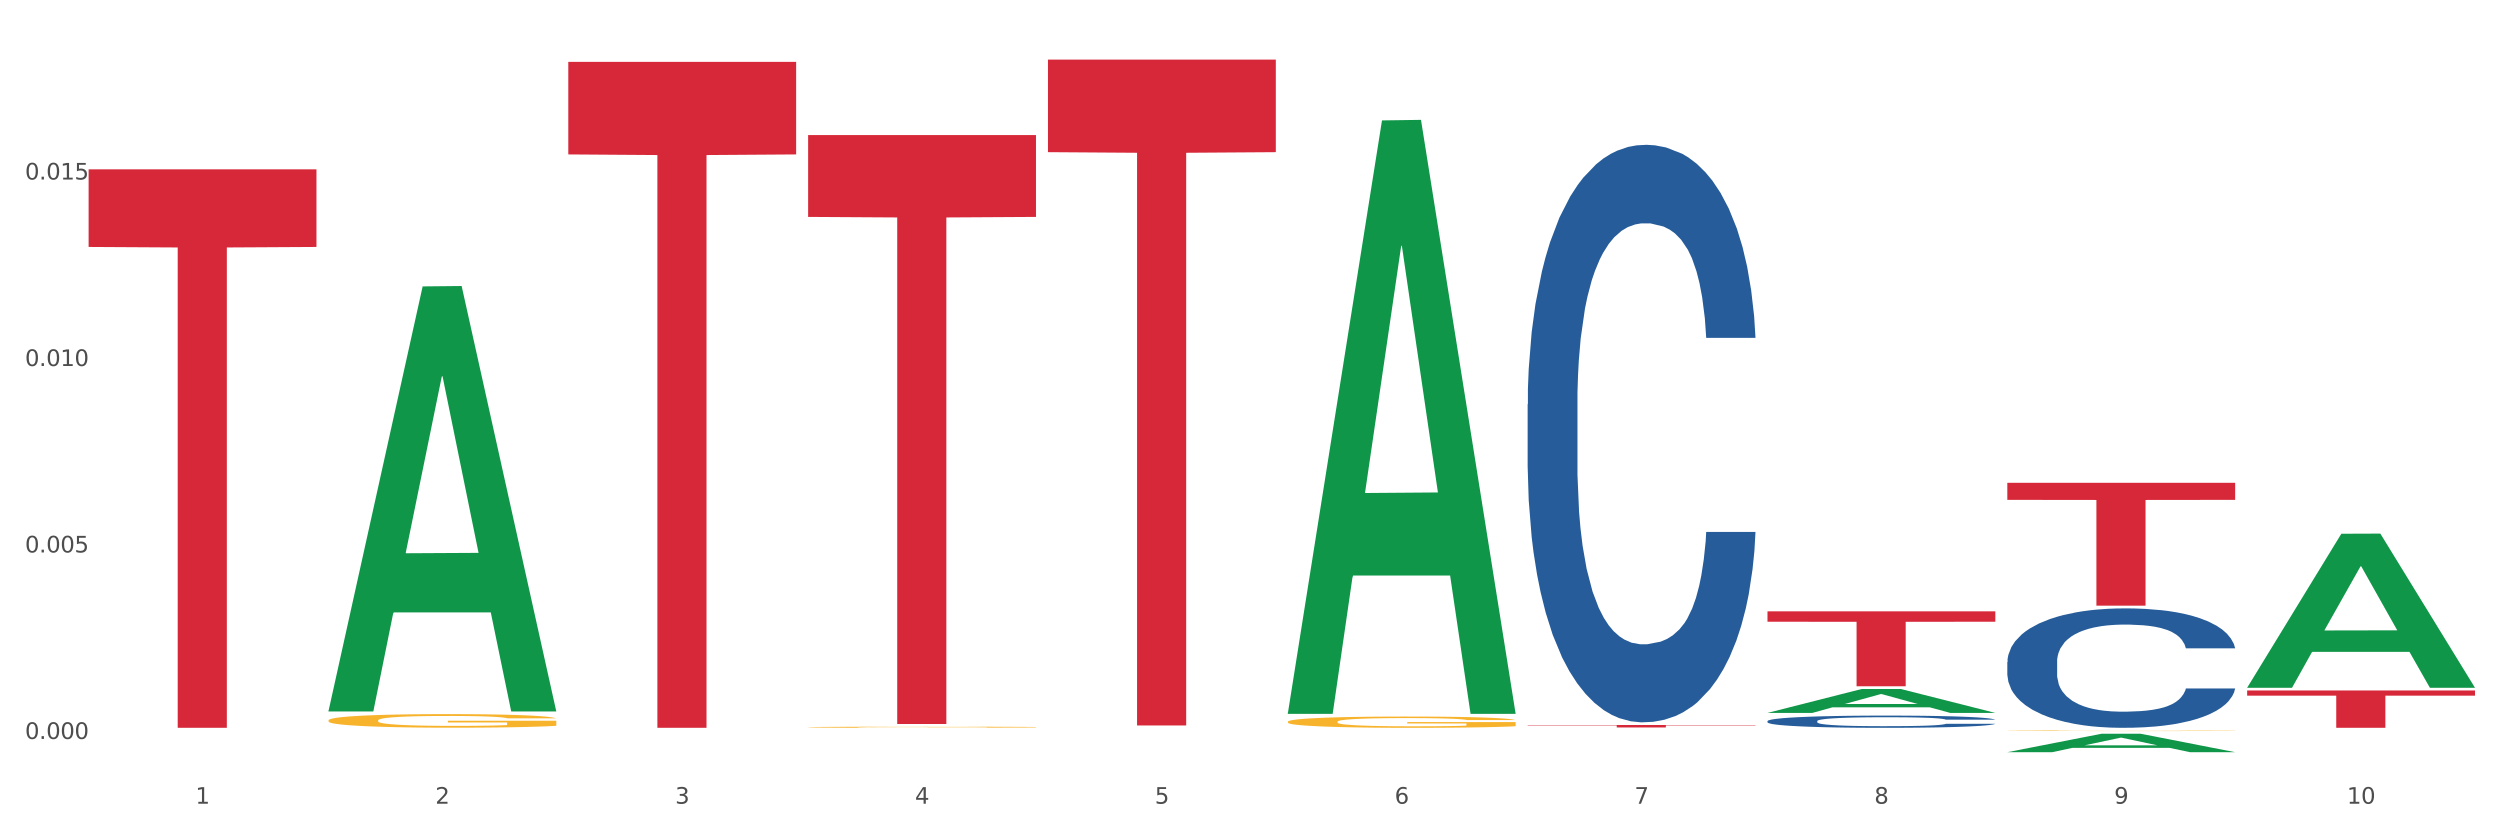
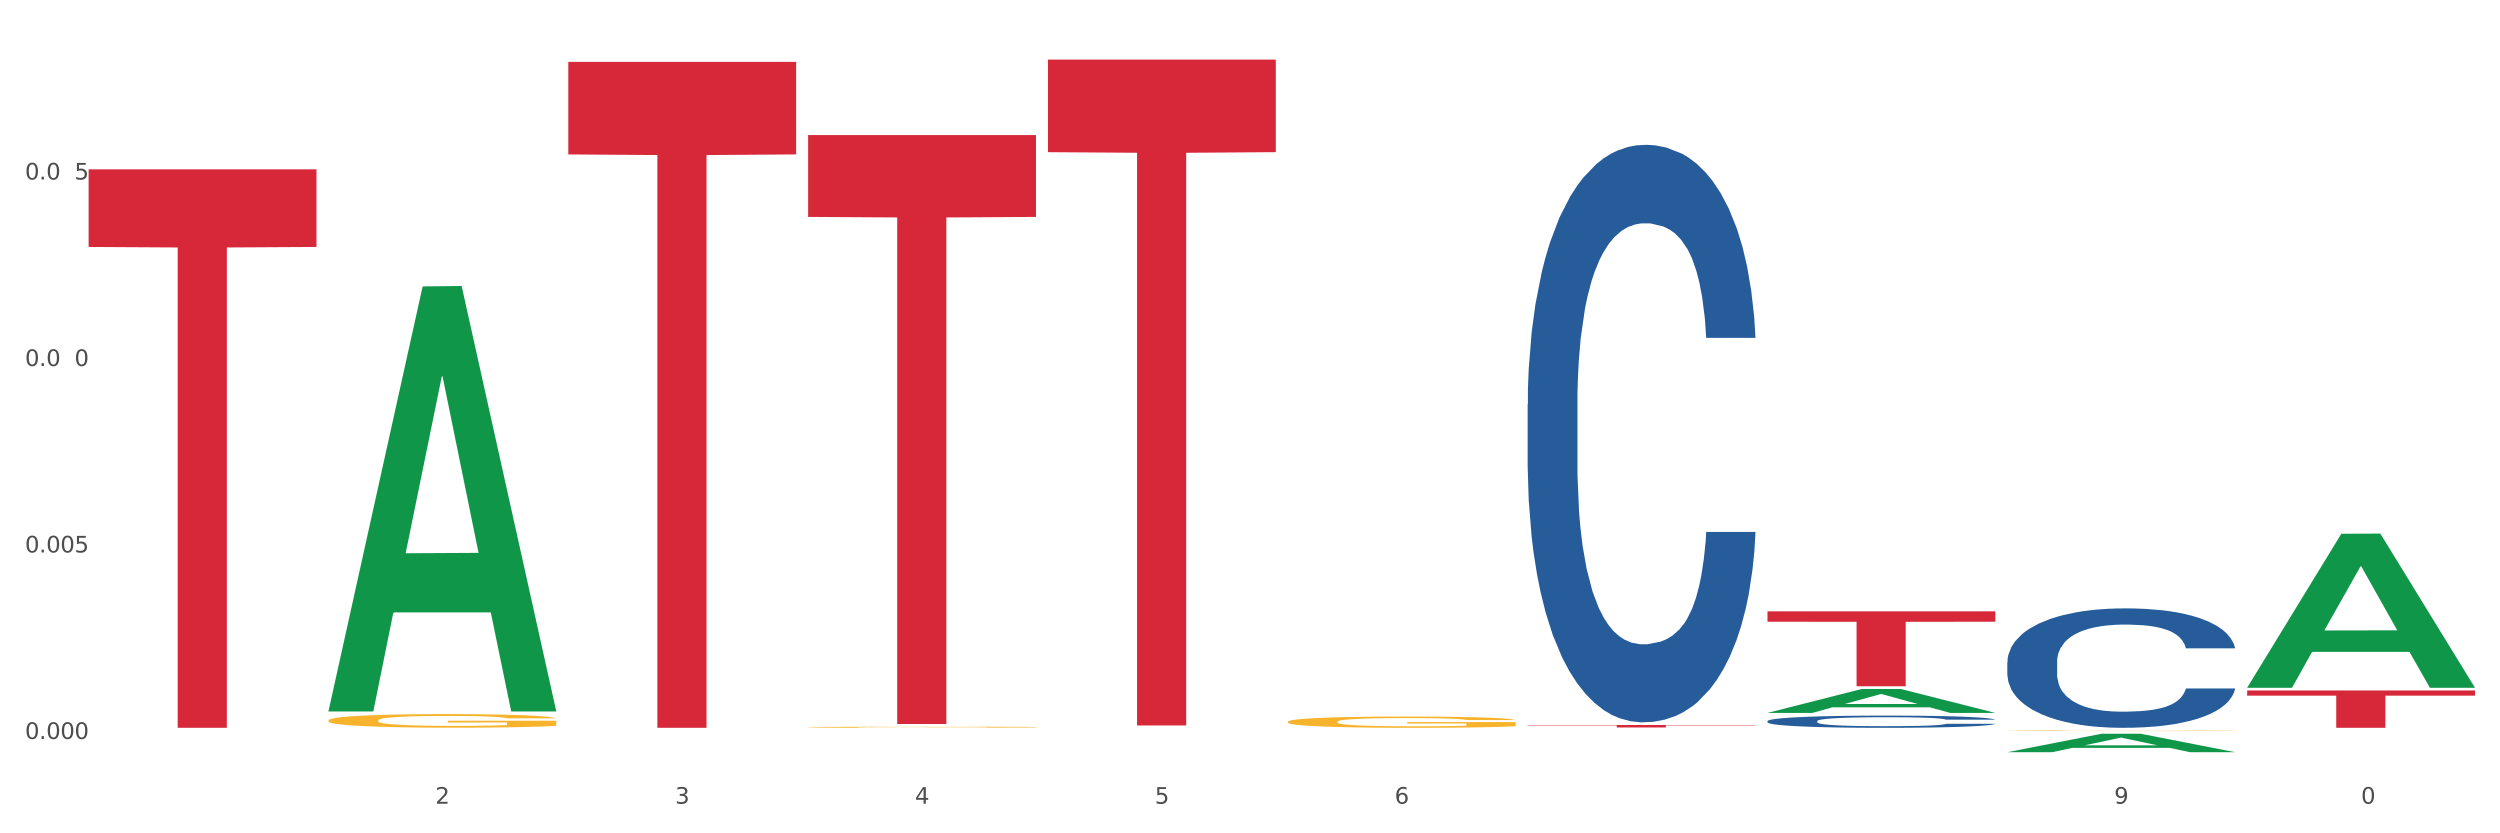
<svg xmlns="http://www.w3.org/2000/svg" xmlns:xlink="http://www.w3.org/1999/xlink" width="1080pt" height="360pt" viewBox="0 0 1080 360" version="1.1">
  <rect x="0" y="0" width="1080" height="360" fill="#333333" stroke="none" />
  <defs>
    <style type="text/css">*{stroke-linejoin: round; stroke-linecap: butt}</style>
  </defs>
  <g id="figure_1">
    <g id="patch_1">
      <path d="M 0 360  L 1080 360  L 1080 0  L 0 0  z " style="fill: #ffffff; stroke: #ffffff; stroke-linejoin: miter" />
    </g>
    <g id="axes_1">
      <g id="matplotlib.axis_1">
        <g id="xtick_1">
          <g id="text_1">
            <g style="fill: #4d4d4d" transform="translate(84.444 347.204) scale(0.096 -0.096)">
              <defs>
-                 <path id="DejaVuSans-31" d="M 794 531  L 1825 531  L 1825 4091  L 703 3866  L 703 4441  L 1819 4666  L 2450 4666  L 2450 531  L 3481 531  L 3481 0  L 794 0  L 794 531  z " transform="scale(0.016)" />
-               </defs>
+                 </defs>
              <use xlink:href="#DejaVuSans-31" />
            </g>
          </g>
        </g>
        <g id="xtick_2">
          <g id="text_2">
            <g style="fill: #4d4d4d" transform="translate(188.053 347.204) scale(0.096 -0.096)">
              <defs>
                <path id="DejaVuSans-32" d="M 1228 531  L 3431 531  L 3431 0  L 469 0  L 469 531  Q 828 903 1448 1529  Q 2069 2156 2228 2338  Q 2531 2678 2651 2914  Q 2772 3150 2772 3378  Q 2772 3750 2511 3984  Q 2250 4219 1831 4219  Q 1534 4219 1204 4116  Q 875 4013 500 3803  L 500 4441  Q 881 4594 1212 4672  Q 1544 4750 1819 4750  Q 2544 4750 2975 4387  Q 3406 4025 3406 3419  Q 3406 3131 3298 2873  Q 3191 2616 2906 2266  Q 2828 2175 2409 1742  Q 1991 1309 1228 531  z " transform="scale(0.016)" />
              </defs>
              <use xlink:href="#DejaVuSans-32" />
            </g>
          </g>
        </g>
        <g id="xtick_3">
          <g id="text_3">
            <g style="fill: #4d4d4d" transform="translate(291.663 347.204) scale(0.096 -0.096)">
              <defs>
                <path id="DejaVuSans-33" d="M 2597 2516  Q 3050 2419 3304 2112  Q 3559 1806 3559 1356  Q 3559 666 3084 287  Q 2609 -91 1734 -91  Q 1441 -91 1130 -33  Q 819 25 488 141  L 488 750  Q 750 597 1062 519  Q 1375 441 1716 441  Q 2309 441 2620 675  Q 2931 909 2931 1356  Q 2931 1769 2642 2001  Q 2353 2234 1838 2234  L 1294 2234  L 1294 2753  L 1863 2753  Q 2328 2753 2575 2939  Q 2822 3125 2822 3475  Q 2822 3834 2567 4026  Q 2313 4219 1838 4219  Q 1578 4219 1281 4162  Q 984 4106 628 3988  L 628 4550  Q 988 4650 1302 4700  Q 1616 4750 1894 4750  Q 2613 4750 3031 4423  Q 3450 4097 3450 3541  Q 3450 3153 3228 2886  Q 3006 2619 2597 2516  z " transform="scale(0.016)" />
              </defs>
              <use xlink:href="#DejaVuSans-33" />
            </g>
          </g>
        </g>
        <g id="xtick_4">
          <g id="text_4">
            <g style="fill: #4d4d4d" transform="translate(395.273 347.204) scale(0.096 -0.096)">
              <defs>
                <path id="DejaVuSans-34" d="M 2419 4116  L 825 1625  L 2419 1625  L 2419 4116  z M 2253 4666  L 3047 4666  L 3047 1625  L 3713 1625  L 3713 1100  L 3047 1100  L 3047 0  L 2419 0  L 2419 1100  L 313 1100  L 313 1709  L 2253 4666  z " transform="scale(0.016)" />
              </defs>
              <use xlink:href="#DejaVuSans-34" />
            </g>
          </g>
        </g>
        <g id="xtick_5">
          <g id="text_5">
            <g style="fill: #4d4d4d" transform="translate(498.883 347.204) scale(0.096 -0.096)">
              <defs>
                <path id="DejaVuSans-35" d="M 691 4666  L 3169 4666  L 3169 4134  L 1269 4134  L 1269 2991  Q 1406 3038 1543 3061  Q 1681 3084 1819 3084  Q 2600 3084 3056 2656  Q 3513 2228 3513 1497  Q 3513 744 3044 326  Q 2575 -91 1722 -91  Q 1428 -91 1123 -41  Q 819 9 494 109  L 494 744  Q 775 591 1075 516  Q 1375 441 1709 441  Q 2250 441 2565 725  Q 2881 1009 2881 1497  Q 2881 1984 2565 2268  Q 2250 2553 1709 2553  Q 1456 2553 1204 2497  Q 953 2441 691 2322  L 691 4666  z " transform="scale(0.016)" />
              </defs>
              <use xlink:href="#DejaVuSans-35" />
            </g>
          </g>
        </g>
        <g id="xtick_6">
          <g id="text_6">
            <g style="fill: #4d4d4d" transform="translate(602.492 347.204) scale(0.096 -0.096)">
              <defs>
                <path id="DejaVuSans-36" d="M 2113 2584  Q 1688 2584 1439 2293  Q 1191 2003 1191 1497  Q 1191 994 1439 701  Q 1688 409 2113 409  Q 2538 409 2786 701  Q 3034 994 3034 1497  Q 3034 2003 2786 2293  Q 2538 2584 2113 2584  z M 3366 4563  L 3366 3988  Q 3128 4100 2886 4159  Q 2644 4219 2406 4219  Q 1781 4219 1451 3797  Q 1122 3375 1075 2522  Q 1259 2794 1537 2939  Q 1816 3084 2150 3084  Q 2853 3084 3261 2657  Q 3669 2231 3669 1497  Q 3669 778 3244 343  Q 2819 -91 2113 -91  Q 1303 -91 875 529  Q 447 1150 447 2328  Q 447 3434 972 4092  Q 1497 4750 2381 4750  Q 2619 4750 2861 4703  Q 3103 4656 3366 4563  z " transform="scale(0.016)" />
              </defs>
              <use xlink:href="#DejaVuSans-36" />
            </g>
          </g>
        </g>
        <g id="xtick_7">
          <g id="text_7">
            <g style="fill: #4d4d4d" transform="translate(706.102 347.204) scale(0.096 -0.096)">
              <defs>
-                 <path id="DejaVuSans-37" d="M 525 4666  L 3525 4666  L 3525 4397  L 1831 0  L 1172 0  L 2766 4134  L 525 4134  L 525 4666  z " transform="scale(0.016)" />
-               </defs>
+                 </defs>
              <use xlink:href="#DejaVuSans-37" />
            </g>
          </g>
        </g>
        <g id="xtick_8">
          <g id="text_8">
            <g style="fill: #4d4d4d" transform="translate(809.712 347.204) scale(0.096 -0.096)">
              <defs>
-                 <path id="DejaVuSans-38" d="M 2034 2216  Q 1584 2216 1326 1975  Q 1069 1734 1069 1313  Q 1069 891 1326 650  Q 1584 409 2034 409  Q 2484 409 2743 651  Q 3003 894 3003 1313  Q 3003 1734 2745 1975  Q 2488 2216 2034 2216  z M 1403 2484  Q 997 2584 770 2862  Q 544 3141 544 3541  Q 544 4100 942 4425  Q 1341 4750 2034 4750  Q 2731 4750 3128 4425  Q 3525 4100 3525 3541  Q 3525 3141 3298 2862  Q 3072 2584 2669 2484  Q 3125 2378 3379 2068  Q 3634 1759 3634 1313  Q 3634 634 3220 271  Q 2806 -91 2034 -91  Q 1263 -91 848 271  Q 434 634 434 1313  Q 434 1759 690 2068  Q 947 2378 1403 2484  z M 1172 3481  Q 1172 3119 1398 2916  Q 1625 2713 2034 2713  Q 2441 2713 2670 2916  Q 2900 3119 2900 3481  Q 2900 3844 2670 4047  Q 2441 4250 2034 4250  Q 1625 4250 1398 4047  Q 1172 3844 1172 3481  z " transform="scale(0.016)" />
-               </defs>
+                 </defs>
              <use xlink:href="#DejaVuSans-38" />
            </g>
          </g>
        </g>
        <g id="xtick_9">
          <g id="text_9">
            <g style="fill: #4d4d4d" transform="translate(913.322 347.204) scale(0.096 -0.096)">
              <defs>
                <path id="DejaVuSans-39" d="M 703 97  L 703 672  Q 941 559 1184 500  Q 1428 441 1663 441  Q 2288 441 2617 861  Q 2947 1281 2994 2138  Q 2813 1869 2534 1725  Q 2256 1581 1919 1581  Q 1219 1581 811 2004  Q 403 2428 403 3163  Q 403 3881 828 4315  Q 1253 4750 1959 4750  Q 2769 4750 3195 4129  Q 3622 3509 3622 2328  Q 3622 1225 3098 567  Q 2575 -91 1691 -91  Q 1453 -91 1209 -44  Q 966 3 703 97  z M 1959 2075  Q 2384 2075 2632 2365  Q 2881 2656 2881 3163  Q 2881 3666 2632 3958  Q 2384 4250 1959 4250  Q 1534 4250 1286 3958  Q 1038 3666 1038 3163  Q 1038 2656 1286 2365  Q 1534 2075 1959 2075  z " transform="scale(0.016)" />
              </defs>
              <use xlink:href="#DejaVuSans-39" />
            </g>
          </g>
        </g>
        <g id="xtick_10">
          <g id="text_10">
            <g style="fill: #4d4d4d" transform="translate(1013.877 347.204) scale(0.096 -0.096)">
              <defs>
                <path id="DejaVuSans-30" d="M 2034 4250  Q 1547 4250 1301 3770  Q 1056 3291 1056 2328  Q 1056 1369 1301 889  Q 1547 409 2034 409  Q 2525 409 2770 889  Q 3016 1369 3016 2328  Q 3016 3291 2770 3770  Q 2525 4250 2034 4250  z M 2034 4750  Q 2819 4750 3233 4129  Q 3647 3509 3647 2328  Q 3647 1150 3233 529  Q 2819 -91 2034 -91  Q 1250 -91 836 529  Q 422 1150 422 2328  Q 422 3509 836 4129  Q 1250 4750 2034 4750  z " transform="scale(0.016)" />
              </defs>
              <use xlink:href="#DejaVuSans-31" />
              <use xlink:href="#DejaVuSans-30" transform="translate(63.623 0)" />
            </g>
          </g>
        </g>
        <g id="xtick_11" />
        <g id="xtick_12" />
        <g id="xtick_13" />
        <g id="xtick_14" />
        <g id="xtick_15" />
        <g id="xtick_16" />
        <g id="xtick_17" />
        <g id="xtick_18" />
        <g id="xtick_19" />
      </g>
      <g id="matplotlib.axis_2">
        <g id="ytick_1">
          <g id="text_11">
            <g style="fill: #4d4d4d" transform="translate(10.8 319.225) scale(0.096 -0.096)">
              <defs>
                <path id="DejaVuSans-2e" d="M 684 794  L 1344 794  L 1344 0  L 684 0  L 684 794  z " transform="scale(0.016)" />
              </defs>
              <use xlink:href="#DejaVuSans-30" />
              <use xlink:href="#DejaVuSans-2e" transform="translate(63.623 0)" />
              <use xlink:href="#DejaVuSans-30" transform="translate(95.41 0)" />
              <use xlink:href="#DejaVuSans-30" transform="translate(159.033 0)" />
              <use xlink:href="#DejaVuSans-30" transform="translate(222.656 0)" />
            </g>
          </g>
        </g>
        <g id="ytick_2">
          <g id="text_12">
            <g style="fill: #4d4d4d" transform="translate(10.8 238.668) scale(0.096 -0.096)">
              <use xlink:href="#DejaVuSans-30" />
              <use xlink:href="#DejaVuSans-2e" transform="translate(63.623 0)" />
              <use xlink:href="#DejaVuSans-30" transform="translate(95.41 0)" />
              <use xlink:href="#DejaVuSans-30" transform="translate(159.033 0)" />
              <use xlink:href="#DejaVuSans-35" transform="translate(222.656 0)" />
            </g>
          </g>
        </g>
        <g id="ytick_3">
          <g id="text_13">
            <g style="fill: #4d4d4d" transform="translate(10.8 158.111) scale(0.096 -0.096)">
              <use xlink:href="#DejaVuSans-30" />
              <use xlink:href="#DejaVuSans-2e" transform="translate(63.623 0)" />
              <use xlink:href="#DejaVuSans-30" transform="translate(95.41 0)" />
              <use xlink:href="#DejaVuSans-31" transform="translate(159.033 0)" />
              <use xlink:href="#DejaVuSans-30" transform="translate(222.656 0)" />
            </g>
          </g>
        </g>
        <g id="ytick_4">
          <g id="text_14">
            <g style="fill: #4d4d4d" transform="translate(10.8 77.554) scale(0.096 -0.096)">
              <use xlink:href="#DejaVuSans-30" />
              <use xlink:href="#DejaVuSans-2e" transform="translate(63.623 0)" />
              <use xlink:href="#DejaVuSans-30" transform="translate(95.41 0)" />
              <use xlink:href="#DejaVuSans-31" transform="translate(159.033 0)" />
              <use xlink:href="#DejaVuSans-35" transform="translate(222.656 0)" />
            </g>
          </g>
        </g>
        <g id="ytick_5" />
        <g id="ytick_6" />
        <g id="ytick_7" />
        <g id="ytick_8" />
      </g>
      <g id="PolyCollection_1">
        <path d="M 141.893 306.999  L 141.994 306.827  L 182.584 123.728  L 199.428 123.555  L 240.322 307.345  L 220.839 307.345  L 212.011 264.547  L 170.102 264.547  L 169.798 265.237  L 161.274 307.345  L 141.893 307.345  L 141.893 306.999  L 175.379 239.006  L 206.734 238.833  L 191.209 162.729  L 191.006 162.384  L 190.803 162.902  L 175.278 238.833  L 175.379 239.006  L 141.893 306.999  z " clip-path="url(#p3713107e2c)" style="fill: #109648" />
        <path d="M 556.332 311.802  L 556.448 311.798  L 556.448 311.638  L 556.68 311.5  L 557.842 311.167  L 559.586 310.892  L 560.864 310.745  L 562.142 310.625  L 563.653 310.505  L 565.512 310.381  L 568.882 310.199  L 570.974 310.106  L 573.531 310.008  L 578.179 309.866  L 581.549 309.786  L 585.035 309.719  L 590.73 309.639  L 594.448 309.604  L 598.4 309.577  L 603.164 309.559  L 606.767 309.555  L 614.669 309.568  L 621.409 309.608  L 624.663 309.639  L 628.846 309.693  L 631.054 309.728  L 634.657 309.799  L 638.375 309.893  L 640.932 309.973  L 644.767 310.124  L 647.672 310.275  L 650.345 310.461  L 651.74 310.59  L 652.785 310.71  L 653.715 310.847  L 654.645 311.065  L 633.727 311.065  L 632.914 310.91  L 631.635 310.763  L 629.776 310.621  L 628.149 310.532  L 625.36 310.421  L 622.803 310.35  L 620.131 310.297  L 616.877 310.252  L 614.32 310.23  L 610.718 310.212  L 603.629 310.217  L 598.864 310.252  L 595.61 310.297  L 593.519 310.337  L 591.659 310.381  L 589.568 310.443  L 587.127 310.537  L 585.384 310.621  L 583.641 310.728  L 582.246 310.834  L 580.968 310.958  L 579.922 311.092  L 579.109 311.229  L 578.412 311.398  L 577.83 311.678  L 577.83 312.286  L 578.063 312.424  L 578.644 312.606  L 579.341 312.744  L 580.503 312.908  L 581.549 313.019  L 583.525 313.179  L 585.733 313.312  L 587.476 313.397  L 589.219 313.468  L 592.24 313.566  L 595.61 313.645  L 598.516 313.694  L 602.467 313.739  L 605.14 313.756  L 607.464 313.765  L 613.158 313.765  L 617.225 313.752  L 621.758 313.721  L 625.244 313.681  L 628.149 313.632  L 631.403 313.552  L 633.495 313.477  L 633.495 312.548  L 607.929 312.544  L 607.929 311.927  L 654.761 311.927  L 654.761 313.739  L 652.785 313.832  L 650.577 313.916  L 648.253 313.992  L 644.767 314.085  L 640.583 314.174  L 636.865 314.236  L 632.914 314.289  L 628.265 314.338  L 622.222 314.383  L 618.504 314.4  L 613.855 314.414  L 608.394 314.418  L 603.629 314.409  L 598.981 314.387  L 594.1 314.347  L 589.335 314.289  L 585.733 314.232  L 582.13 314.161  L 578.295 314.067  L 575.274 313.979  L 572.95 313.899  L 570.393 313.796  L 567.604 313.663  L 565.512 313.543  L 563.653 313.419  L 561.677 313.259  L 560.283 313.121  L 558.888 312.948  L 558.075 312.819  L 557.145 312.62  L 556.448 312.34  L 556.332 311.802  z " clip-path="url(#p3713107e2c)" style="fill: #f7b32b" />
        <path d="M 867.161 315.686  L 867.277 315.686  L 867.277 315.678  L 867.51 315.672  L 868.672 315.655  L 870.415 315.642  L 871.693 315.635  L 872.971 315.629  L 874.482 315.623  L 876.342 315.617  L 879.712 315.609  L 881.803 315.604  L 884.36 315.599  L 889.008 315.593  L 892.378 315.589  L 895.865 315.585  L 901.559 315.582  L 905.278 315.58  L 909.229 315.579  L 913.993 315.578  L 917.596 315.578  L 925.498 315.578  L 932.238 315.58  L 935.492 315.582  L 939.676 315.584  L 941.884 315.586  L 945.486 315.589  L 949.205 315.594  L 951.761 315.598  L 955.596 315.605  L 958.501 315.612  L 961.174 315.621  L 962.569 315.628  L 963.615 315.633  L 964.544 315.64  L 965.474 315.651  L 944.556 315.651  L 943.743 315.643  L 942.465 315.636  L 940.605 315.629  L 938.978 315.625  L 936.189 315.619  L 933.633 315.616  L 930.96 315.613  L 927.706 315.611  L 925.149 315.61  L 921.547 315.609  L 914.458 315.61  L 909.694 315.611  L 906.44 315.613  L 904.348 315.615  L 902.489 315.617  L 900.397 315.62  L 897.956 315.625  L 896.213 315.629  L 894.47 315.634  L 893.076 315.639  L 891.797 315.645  L 890.751 315.652  L 889.938 315.658  L 889.241 315.667  L 888.66 315.68  L 888.66 315.71  L 888.892 315.716  L 889.473 315.725  L 890.17 315.732  L 891.333 315.74  L 892.378 315.745  L 894.354 315.753  L 896.562 315.759  L 898.305 315.763  L 900.048 315.767  L 903.07 315.771  L 906.44 315.775  L 909.345 315.778  L 913.296 315.78  L 915.969 315.781  L 918.293 315.781  L 923.987 315.781  L 928.055 315.78  L 932.587 315.779  L 936.073 315.777  L 938.978 315.775  L 942.232 315.771  L 944.324 315.767  L 944.324 315.722  L 918.758 315.722  L 918.758 315.692  L 965.59 315.692  L 965.59 315.78  L 963.615 315.784  L 961.407 315.788  L 959.083 315.792  L 955.596 315.796  L 951.413 315.801  L 947.694 315.804  L 943.743 315.806  L 939.095 315.809  L 933.052 315.811  L 929.333 315.812  L 924.685 315.812  L 919.223 315.813  L 914.458 315.812  L 909.81 315.811  L 904.929 315.809  L 900.164 315.806  L 896.562 315.804  L 892.959 315.8  L 889.125 315.796  L 886.103 315.791  L 883.779 315.787  L 881.222 315.783  L 878.433 315.776  L 876.342 315.77  L 874.482 315.764  L 872.507 315.757  L 871.112 315.75  L 869.718 315.742  L 868.904 315.735  L 867.974 315.726  L 867.277 315.712  L 867.161 315.686  z " clip-path="url(#p3713107e2c)" style="fill: #f7b32b" />
        <path d="M 38.283 73.151  L 136.712 73.151  L 136.712 106.68  L 97.994 106.906  L 97.994 314.418  L 76.768 314.418  L 76.768 106.906  L 38.283 106.68  L 38.283 73.378  L 38.283 73.151  z " clip-path="url(#p3713107e2c)" style="fill: #d62839" />
        <path d="M 245.502 26.733  L 343.932 26.733  L 343.932 66.711  L 305.213 66.982  L 305.213 314.418  L 283.988 314.418  L 283.988 66.982  L 245.502 66.711  L 245.502 27.003  L 245.502 26.733  z " clip-path="url(#p3713107e2c)" style="fill: #d62839" />
        <path d="M 349.112 58.343  L 447.542 58.343  L 447.542 93.701  L 408.823 93.94  L 408.823 312.775  L 387.598 312.775  L 387.598 93.94  L 349.112 93.701  L 349.112 58.582  L 349.112 58.343  z " clip-path="url(#p3713107e2c)" style="fill: #d62839" />
        <path d="M 452.722 25.759  L 551.151 25.759  L 551.151 65.732  L 512.433 66.002  L 512.433 313.4  L 491.207 313.4  L 491.207 66.002  L 452.722 65.732  L 452.722 26.03  L 452.722 25.759  z " clip-path="url(#p3713107e2c)" style="fill: #d62839" />
        <path d="M 659.941 313.214  L 758.371 313.214  L 758.371 313.362  L 719.652 313.363  L 719.652 314.278  L 698.427 314.278  L 698.427 313.363  L 659.941 313.362  L 659.941 313.215  L 659.941 313.214  z " clip-path="url(#p3713107e2c)" style="fill: #d62839" />
        <path d="M 763.551 264.089  L 861.981 264.089  L 861.981 268.59  L 823.262 268.62  L 823.262 296.476  L 802.037 296.476  L 802.037 268.62  L 763.551 268.59  L 763.551 264.12  L 763.551 264.089  z " clip-path="url(#p3713107e2c)" style="fill: #d62839" />
-         <path d="M 867.161 208.557  L 965.59 208.557  L 965.59 215.937  L 926.872 215.987  L 926.872 261.66  L 905.646 261.66  L 905.646 215.987  L 867.161 215.937  L 867.161 208.607  L 867.161 208.557  z " clip-path="url(#p3713107e2c)" style="fill: #d62839" />
        <path d="M 970.771 298.282  L 1069.2 298.282  L 1069.2 300.524  L 1030.481 300.539  L 1030.481 314.418  L 1009.256 314.418  L 1009.256 300.539  L 970.771 300.524  L 970.771 298.297  L 970.771 298.282  z " clip-path="url(#p3713107e2c)" style="fill: #d62839" />
        <path d="M 867.161 286.003  L 867.277 285.956  L 867.277 284.637  L 867.626 282.846  L 868.906 279.548  L 870.535 277.05  L 873.327 274.128  L 874.84 272.903  L 876.818 271.537  L 880.89 269.322  L 885.544 267.437  L 888.801 266.4  L 891.245 265.741  L 896.713 264.563  L 899.854 264.044  L 903.112 263.62  L 905.904 263.337  L 910.558 263.007  L 914.281 262.866  L 918.586 262.819  L 922.193 262.866  L 926.963 263.055  L 933.944 263.62  L 936.62 263.95  L 940.227 264.515  L 943.95 265.269  L 946.975 266.023  L 950.465 267.107  L 954.072 268.521  L 957.562 270.311  L 960.006 271.961  L 961.984 273.704  L 963.729 275.825  L 965.009 278.134  L 965.59 280.066  L 944.299 280.066  L 943.717 278.322  L 942.554 276.437  L 941.39 275.165  L 940.11 274.128  L 938.132 272.95  L 936.387 272.196  L 933.479 271.301  L 930.803 270.736  L 928.592 270.406  L 925.916 270.123  L 920.215 269.84  L 916.143 269.84  L 913.583 269.934  L 910.442 270.17  L 907.766 270.5  L 904.625 271.065  L 902.181 271.678  L 899.738 272.479  L 898.342 273.045  L 896.248 274.081  L 894.851 274.929  L 892.99 276.39  L 891.943 277.427  L 890.081 280.113  L 889.267 282.092  L 888.918 283.459  L 888.685 284.967  L 888.685 292.318  L 889.383 295.616  L 889.965 297.03  L 890.896 298.632  L 892.641 300.706  L 895.201 302.732  L 897.877 304.193  L 900.087 305.088  L 902.181 305.748  L 904.276 306.266  L 906.835 306.737  L 908.929 307.02  L 912.071 307.303  L 915.794 307.444  L 918.703 307.444  L 924.636 307.208  L 927.312 306.973  L 929.872 306.643  L 932.664 306.125  L 934.875 305.559  L 936.155 305.135  L 938.249 304.24  L 939.878 303.297  L 941.274 302.213  L 942.205 301.271  L 943.252 299.857  L 944.066 298.255  L 944.299 297.407  L 965.59 297.407  L 965.125 299.103  L 964.31 300.753  L 962.682 302.967  L 961.402 304.24  L 959.424 305.795  L 957.33 307.114  L 954.421 308.575  L 951.745 309.659  L 948.953 310.601  L 945.928 311.45  L 940.459 312.628  L 938.481 312.957  L 934.293 313.523  L 931.035 313.853  L 926.265 314.183  L 921.379 314.371  L 916.259 314.418  L 911.722 314.324  L 906.719 314.041  L 903.577 313.759  L 900.087 313.334  L 896.015 312.675  L 892.176 311.874  L 888.569 310.931  L 885.195 309.847  L 882.053 308.622  L 877.981 306.596  L 874.956 304.617  L 872.746 302.779  L 871.233 301.224  L 869.721 299.245  L 868.906 297.878  L 867.626 294.58  L 867.161 291.517  L 867.161 286.003  z " clip-path="url(#p3713107e2c)" style="fill: #255c99" />
        <path d="M 763.551 311.51  L 763.668 311.505  L 763.668 311.37  L 764.017 311.187  L 765.296 310.849  L 766.925 310.593  L 769.718 310.294  L 771.23 310.169  L 773.208 310.029  L 777.28 309.802  L 781.934 309.61  L 785.192 309.503  L 787.635 309.436  L 793.103 309.315  L 796.245 309.262  L 799.502 309.219  L 802.295 309.19  L 806.949 309.156  L 810.672 309.142  L 814.976 309.137  L 818.583 309.142  L 823.353 309.161  L 830.334 309.219  L 833.01 309.253  L 836.617 309.31  L 840.34 309.388  L 843.365 309.465  L 846.855 309.576  L 850.462 309.72  L 853.953 309.904  L 856.396 310.073  L 858.374 310.251  L 860.119 310.468  L 861.399 310.704  L 861.981 310.902  L 840.689 310.902  L 840.107 310.724  L 838.944 310.531  L 837.78 310.401  L 836.501 310.294  L 834.523 310.174  L 832.777 310.097  L 829.869 310.005  L 827.193 309.947  L 824.982 309.913  L 822.306 309.884  L 816.605 309.856  L 812.533 309.856  L 809.974 309.865  L 806.832 309.889  L 804.156 309.923  L 801.015 309.981  L 798.572 310.044  L 796.128 310.126  L 794.732 310.183  L 792.638 310.29  L 791.242 310.376  L 789.38 310.526  L 788.333 310.632  L 786.472 310.907  L 785.657 311.11  L 785.308 311.249  L 785.075 311.404  L 785.075 312.156  L 785.773 312.494  L 786.355 312.638  L 787.286 312.802  L 789.031 313.015  L 791.591 313.222  L 794.267 313.372  L 796.477 313.463  L 798.572 313.531  L 800.666 313.584  L 803.225 313.632  L 805.32 313.661  L 808.461 313.69  L 812.184 313.704  L 815.093 313.704  L 821.026 313.68  L 823.702 313.656  L 826.262 313.622  L 829.054 313.569  L 831.265 313.511  L 832.545 313.468  L 834.639 313.376  L 836.268 313.28  L 837.664 313.169  L 838.595 313.073  L 839.642 312.928  L 840.456 312.764  L 840.689 312.677  L 861.981 312.677  L 861.515 312.851  L 860.701 313.02  L 859.072 313.246  L 857.792 313.376  L 855.814 313.536  L 853.72 313.671  L 850.811 313.82  L 848.135 313.931  L 845.343 314.028  L 842.318 314.114  L 836.85 314.235  L 834.872 314.269  L 830.683 314.327  L 827.426 314.36  L 822.655 314.394  L 817.769 314.413  L 812.65 314.418  L 808.112 314.409  L 803.109 314.38  L 799.968 314.351  L 796.477 314.307  L 792.405 314.24  L 788.566 314.158  L 784.959 314.061  L 781.585 313.95  L 778.444 313.825  L 774.371 313.618  L 771.346 313.415  L 769.136 313.227  L 767.623 313.068  L 766.111 312.865  L 765.296 312.725  L 764.017 312.388  L 763.551 312.074  L 763.551 311.51  z " clip-path="url(#p3713107e2c)" style="fill: #255c99" />
        <path d="M 659.941 174.661  L 660.058 174.433  L 660.058 168.054  L 660.407 159.395  L 661.687 143.446  L 663.316 131.37  L 666.108 117.243  L 667.62 111.319  L 669.598 104.711  L 673.67 94.002  L 678.324 84.888  L 681.582 79.875  L 684.025 76.685  L 689.494 70.989  L 692.635 68.483  L 695.893 66.432  L 698.685 65.065  L 703.339 63.47  L 707.062 62.787  L 711.367 62.559  L 714.973 62.787  L 719.744 63.698  L 726.724 66.432  L 729.4 68.027  L 733.007 70.761  L 736.73 74.407  L 739.755 78.052  L 743.246 83.293  L 746.852 90.129  L 750.343 98.787  L 752.786 106.762  L 754.764 115.192  L 756.509 125.445  L 757.789 136.61  L 758.371 145.952  L 737.079 145.952  L 736.498 137.522  L 735.334 128.408  L 734.171 122.256  L 732.891 117.243  L 730.913 111.547  L 729.168 107.901  L 726.259 103.572  L 723.583 100.838  L 721.373 99.243  L 718.697 97.876  L 712.996 96.508  L 708.923 96.508  L 706.364 96.964  L 703.222 98.103  L 700.546 99.698  L 697.405 102.433  L 694.962 105.395  L 692.519 109.268  L 691.122 112.002  L 689.028 117.015  L 687.632 121.116  L 685.77 128.18  L 684.723 133.192  L 682.862 146.18  L 682.047 155.75  L 681.698 162.357  L 681.466 169.648  L 681.466 205.193  L 682.164 221.143  L 682.745 227.978  L 683.676 235.725  L 685.421 245.751  L 687.981 255.548  L 690.657 262.612  L 692.868 266.941  L 694.962 270.131  L 697.056 272.637  L 699.616 274.916  L 701.71 276.283  L 704.851 277.65  L 708.574 278.333  L 711.483 278.333  L 717.417 277.194  L 720.093 276.055  L 722.652 274.46  L 725.445 271.953  L 727.655 269.219  L 728.935 267.169  L 731.029 262.839  L 732.658 258.282  L 734.054 253.042  L 734.985 248.485  L 736.032 241.649  L 736.847 233.902  L 737.079 229.801  L 758.371 229.801  L 757.905 238.004  L 757.091 245.978  L 755.462 256.687  L 754.182 262.839  L 752.204 270.358  L 750.11 276.738  L 747.201 283.802  L 744.526 289.042  L 741.733 293.599  L 738.708 297.701  L 733.24 303.397  L 731.262 304.992  L 727.074 307.726  L 723.816 309.321  L 719.046 310.916  L 714.159 311.827  L 709.04 312.055  L 704.502 311.599  L 699.499 310.232  L 696.358 308.865  L 692.868 306.815  L 688.795 303.625  L 684.956 299.751  L 681.349 295.194  L 677.975 289.954  L 674.834 284.03  L 670.762 274.232  L 667.737 264.662  L 665.526 255.776  L 664.014 248.257  L 662.501 238.687  L 661.687 232.08  L 660.407 216.13  L 659.941 201.32  L 659.941 174.661  z " clip-path="url(#p3713107e2c)" style="fill: #255c99" />
        <path d="M 349.112 314.158  L 349.228 314.157  L 349.228 314.142  L 349.461 314.128  L 350.623 314.095  L 352.366 314.067  L 353.644 314.053  L 354.923 314.041  L 356.433 314.029  L 358.293 314.016  L 361.663 313.998  L 363.755 313.989  L 366.311 313.979  L 370.96 313.965  L 374.33 313.957  L 377.816 313.951  L 383.51 313.943  L 387.229 313.939  L 391.18 313.936  L 395.945 313.935  L 399.547 313.934  L 407.449 313.936  L 414.189 313.94  L 417.443 313.943  L 421.627 313.948  L 423.835 313.951  L 427.437 313.959  L 431.156 313.968  L 433.713 313.976  L 437.548 313.991  L 440.453 314.006  L 443.126 314.024  L 444.52 314.037  L 445.566 314.049  L 446.496 314.063  L 447.425 314.085  L 426.508 314.085  L 425.694 314.069  L 424.416 314.054  L 422.557 314.04  L 420.93 314.031  L 418.141 314.02  L 415.584 314.013  L 412.911 314.008  L 409.657 314.004  L 407.101 314.001  L 403.498 314  L 396.409 314  L 391.645 314.004  L 388.391 314.008  L 386.299 314.012  L 384.44 314.016  L 382.348 314.023  L 379.908 314.032  L 378.165 314.04  L 376.421 314.051  L 375.027 314.062  L 373.749 314.074  L 372.703 314.087  L 371.889 314.101  L 371.192 314.118  L 370.611 314.146  L 370.611 314.206  L 370.843 314.22  L 371.424 314.238  L 372.122 314.252  L 373.284 314.268  L 374.33 314.279  L 376.305 314.295  L 378.513 314.308  L 380.256 314.317  L 381.999 314.324  L 385.021 314.333  L 388.391 314.341  L 391.296 314.346  L 395.247 314.351  L 397.92 314.352  L 400.244 314.353  L 405.939 314.353  L 410.006 314.352  L 414.538 314.349  L 418.024 314.345  L 420.93 314.34  L 424.183 314.332  L 426.275 314.325  L 426.275 314.232  L 400.709 314.232  L 400.709 314.17  L 447.542 314.17  L 447.542 314.351  L 445.566 314.36  L 443.358 314.368  L 441.034 314.376  L 437.548 314.385  L 433.364 314.394  L 429.645 314.4  L 425.694 314.405  L 421.046 314.41  L 415.003 314.415  L 411.284 314.416  L 406.636 314.418  L 401.174 314.418  L 396.409 314.417  L 391.761 314.415  L 386.88 314.411  L 382.116 314.405  L 378.513 314.4  L 374.911 314.393  L 371.076 314.383  L 368.054 314.374  L 365.73 314.367  L 363.174 314.356  L 360.385 314.343  L 358.293 314.331  L 356.433 314.319  L 354.458 314.303  L 353.063 314.289  L 351.669 314.272  L 350.855 314.259  L 349.926 314.239  L 349.228 314.211  L 349.112 314.158  z " clip-path="url(#p3713107e2c)" style="fill: #f7b32b" />
        <path d="M 141.893 311.212  L 142.009 311.207  L 142.009 311.014  L 142.241 310.848  L 143.403 310.447  L 145.147 310.115  L 146.425 309.938  L 147.703 309.794  L 149.214 309.649  L 151.073 309.499  L 154.443 309.28  L 156.535 309.168  L 159.092 309.05  L 163.74 308.878  L 167.11 308.782  L 170.596 308.702  L 176.291 308.605  L 180.009 308.563  L 183.961 308.531  L 188.725 308.509  L 192.328 308.504  L 200.23 308.52  L 206.97 308.568  L 210.224 308.605  L 214.407 308.67  L 216.615 308.713  L 220.218 308.798  L 223.937 308.911  L 226.493 309.007  L 230.328 309.189  L 233.233 309.371  L 235.906 309.596  L 237.301 309.751  L 238.346 309.895  L 239.276 310.061  L 240.206 310.324  L 219.288 310.324  L 218.475 310.136  L 217.196 309.96  L 215.337 309.788  L 213.71 309.681  L 210.921 309.548  L 208.364 309.462  L 205.692 309.398  L 202.438 309.344  L 199.881 309.317  L 196.279 309.296  L 189.19 309.301  L 184.425 309.344  L 181.171 309.398  L 179.08 309.446  L 177.22 309.499  L 175.129 309.574  L 172.688 309.687  L 170.945 309.788  L 169.202 309.917  L 167.807 310.045  L 166.529 310.195  L 165.483 310.356  L 164.67 310.522  L 163.973 310.725  L 163.391 311.062  L 163.391 311.796  L 163.624 311.962  L 164.205 312.181  L 164.902 312.347  L 166.064 312.545  L 167.11 312.679  L 169.086 312.871  L 171.294 313.032  L 173.037 313.134  L 174.78 313.219  L 177.801 313.337  L 181.171 313.434  L 184.077 313.492  L 188.028 313.546  L 190.701 313.567  L 193.025 313.578  L 198.719 313.578  L 202.786 313.562  L 207.319 313.524  L 210.805 313.476  L 213.71 313.417  L 216.964 313.321  L 219.056 313.23  L 219.056 312.111  L 193.49 312.106  L 193.49 311.362  L 240.322 311.362  L 240.322 313.546  L 238.346 313.658  L 236.138 313.76  L 233.814 313.851  L 230.328 313.963  L 226.144 314.07  L 222.426 314.145  L 218.475 314.21  L 213.826 314.269  L 207.783 314.322  L 204.065 314.343  L 199.416 314.36  L 193.955 314.365  L 189.19 314.354  L 184.542 314.327  L 179.661 314.279  L 174.896 314.21  L 171.294 314.14  L 167.691 314.054  L 163.856 313.942  L 160.835 313.835  L 158.511 313.739  L 155.954 313.615  L 153.165 313.455  L 151.073 313.31  L 149.214 313.161  L 147.238 312.968  L 145.844 312.802  L 144.449 312.593  L 143.636 312.438  L 142.706 312.197  L 142.009 311.86  L 141.893 311.212  z " clip-path="url(#p3713107e2c)" style="fill: #f7b32b" />
-         <path d="M 556.332 307.914  L 556.433 307.673  L 597.023 52.019  L 613.867 51.778  L 654.761 308.396  L 635.278 308.396  L 626.45 248.639  L 584.541 248.639  L 584.237 249.602  L 575.713 308.396  L 556.332 308.396  L 556.332 307.914  L 589.818 212.977  L 621.173 212.736  L 605.648 106.475  L 605.445 105.993  L 605.242 106.716  L 589.717 212.736  L 589.818 212.977  L 556.332 307.914  z " clip-path="url(#p3713107e2c)" style="fill: #109648" />
        <path d="M 763.551 307.958  L 763.653 307.948  L 804.242 297.645  L 821.087 297.635  L 861.981 307.978  L 842.498 307.978  L 833.669 305.569  L 791.761 305.569  L 791.456 305.608  L 782.933 307.978  L 763.551 307.978  L 763.551 307.958  L 797.037 304.132  L 828.393 304.122  L 812.867 299.84  L 812.664 299.82  L 812.461 299.849  L 796.936 304.122  L 797.037 304.132  L 763.551 307.958  z " clip-path="url(#p3713107e2c)" style="fill: #109648" />
        <path d="M 867.161 324.935  L 867.262 324.927  L 907.852 316.979  L 924.696 316.972  L 965.59 324.95  L 946.107 324.95  L 937.279 323.092  L 895.371 323.092  L 895.066 323.122  L 886.542 324.95  L 867.161 324.95  L 867.161 324.935  L 900.647 321.983  L 932.003 321.976  L 916.477 318.672  L 916.274 318.657  L 916.071 318.68  L 900.546 321.976  L 900.647 321.983  L 867.161 324.935  z " clip-path="url(#p3713107e2c)" style="fill: #109648" />
        <path d="M 970.771 296.997  L 970.872 296.935  L 1011.462 230.577  L 1028.306 230.515  L 1069.2 297.122  L 1049.717 297.122  L 1040.889 281.612  L 998.98 281.612  L 998.676 281.862  L 990.152 297.122  L 970.771 297.122  L 970.771 296.997  L 1004.257 272.356  L 1035.612 272.293  L 1020.087 244.712  L 1019.884 244.587  L 1019.681 244.775  L 1004.156 272.293  L 1004.257 272.356  L 970.771 296.997  z " clip-path="url(#p3713107e2c)" style="fill: #109648" />
      </g>
    </g>
  </g>
  <defs>
    <clipPath id="p3713107e2c">
      <rect x="38.283" y="10.8" width="1030.917" height="329.109" />
    </clipPath>
  </defs>
</svg>